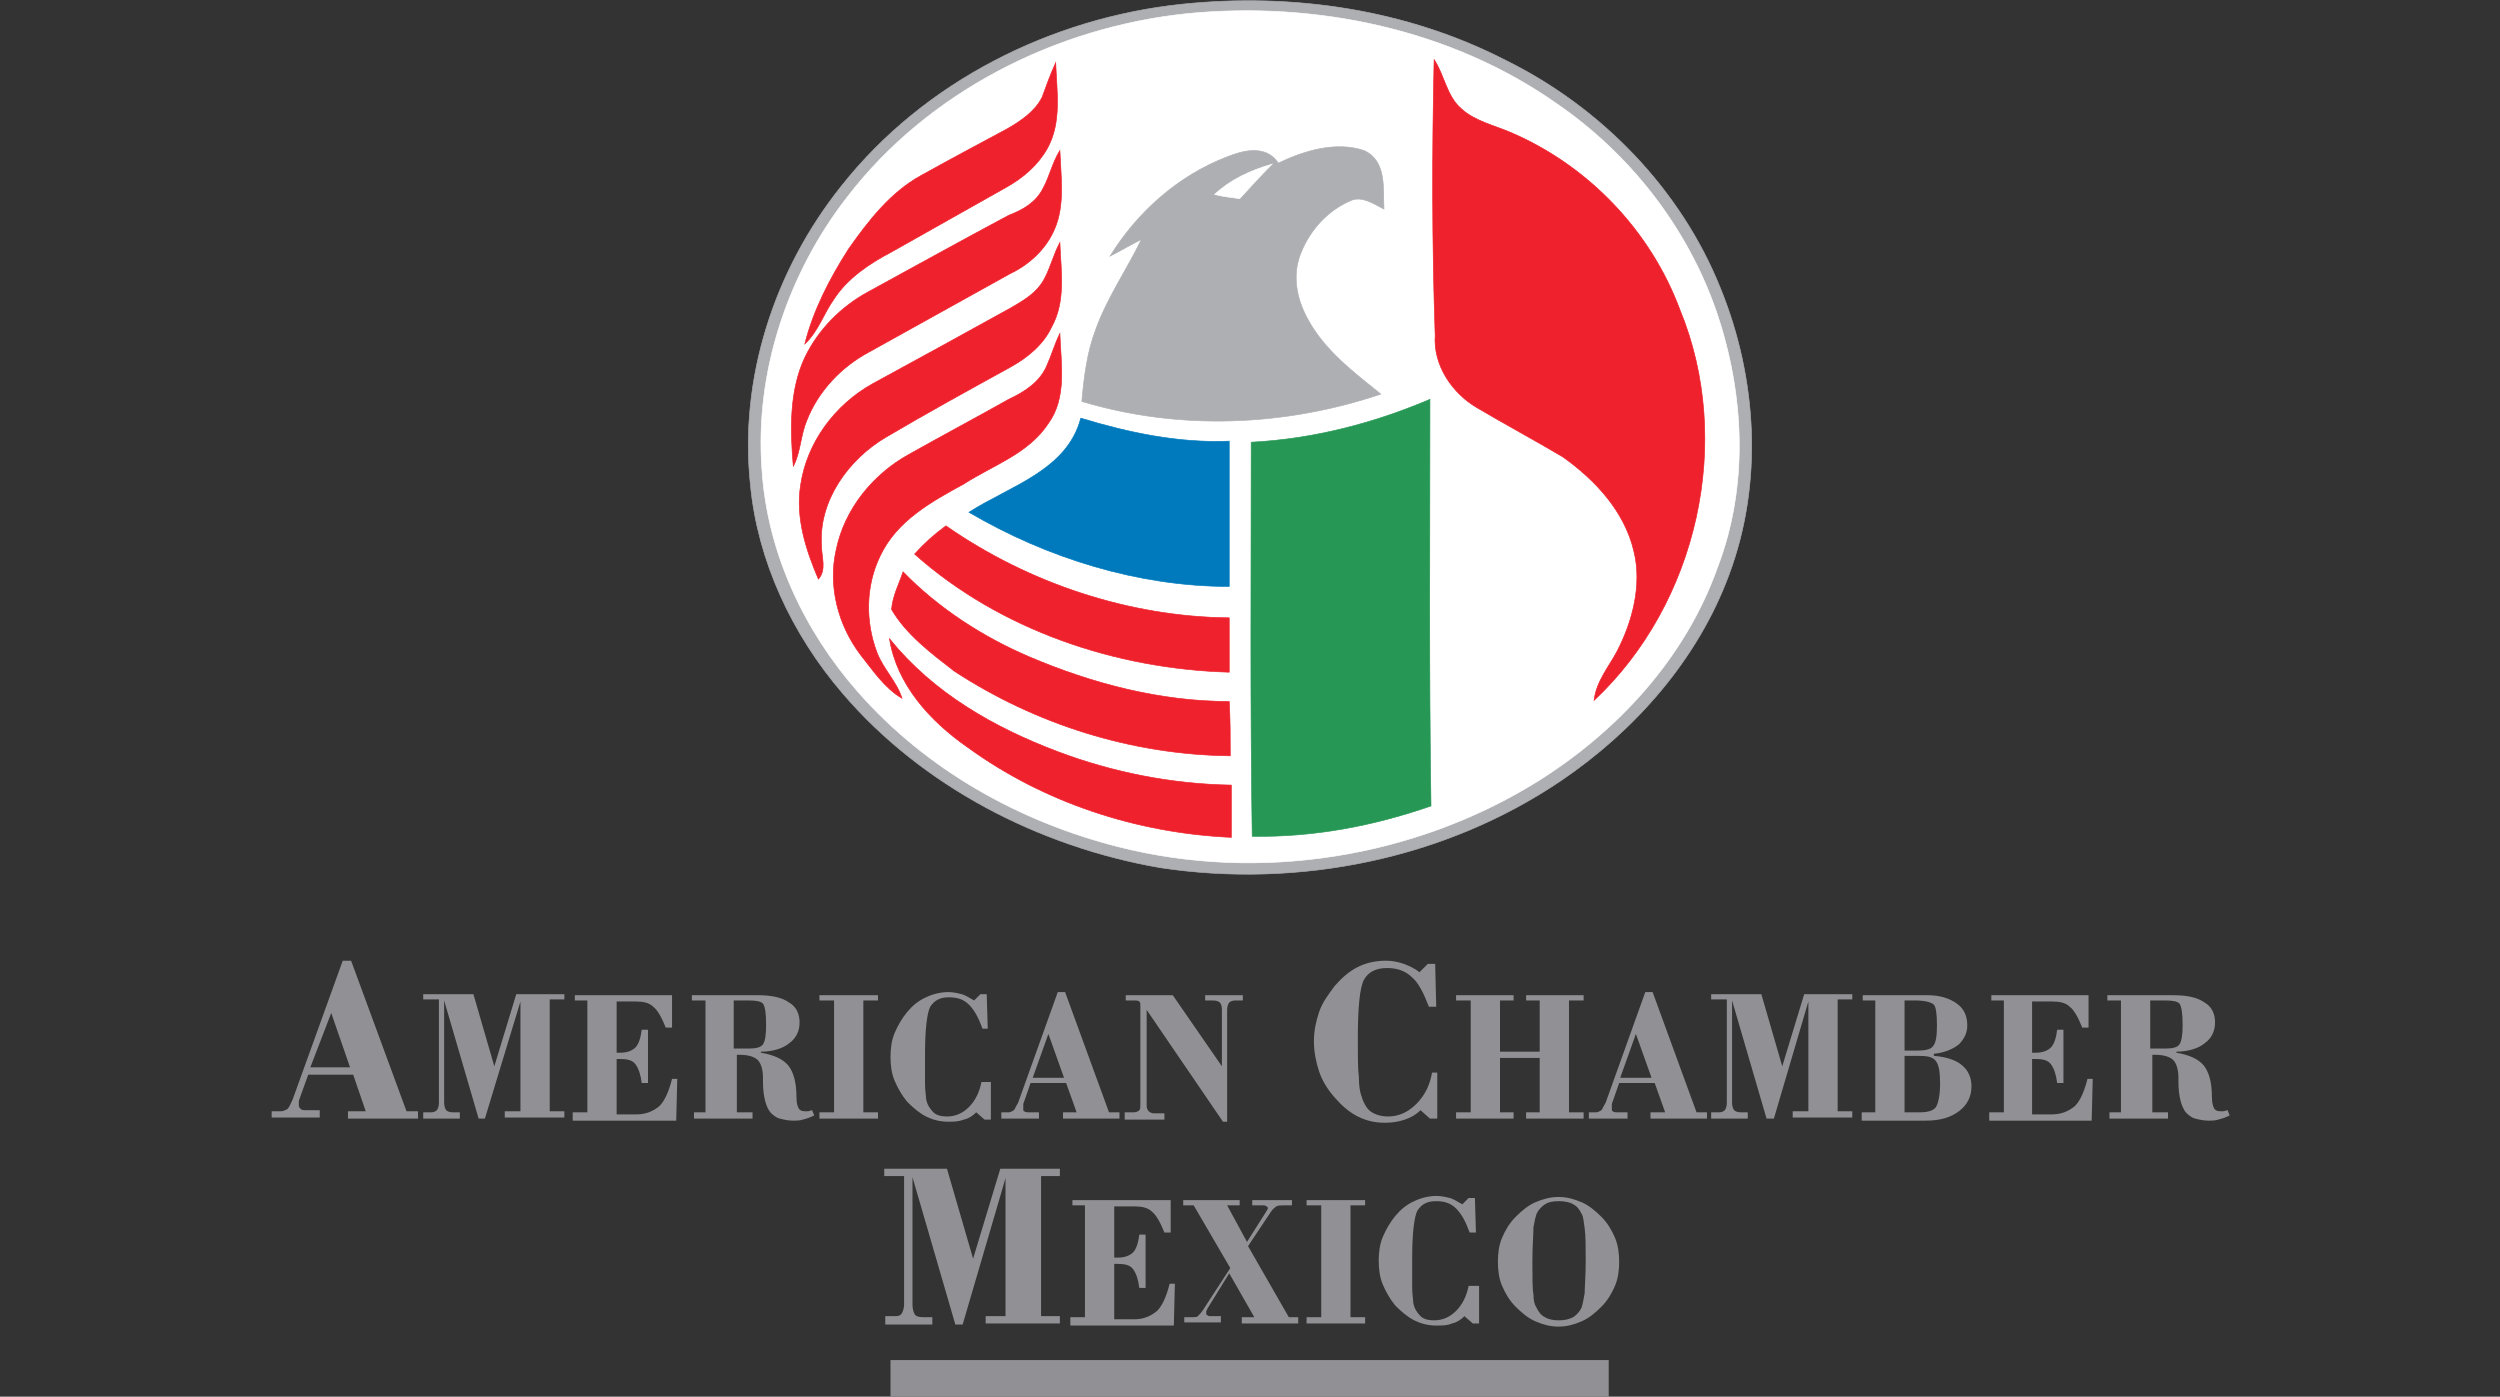
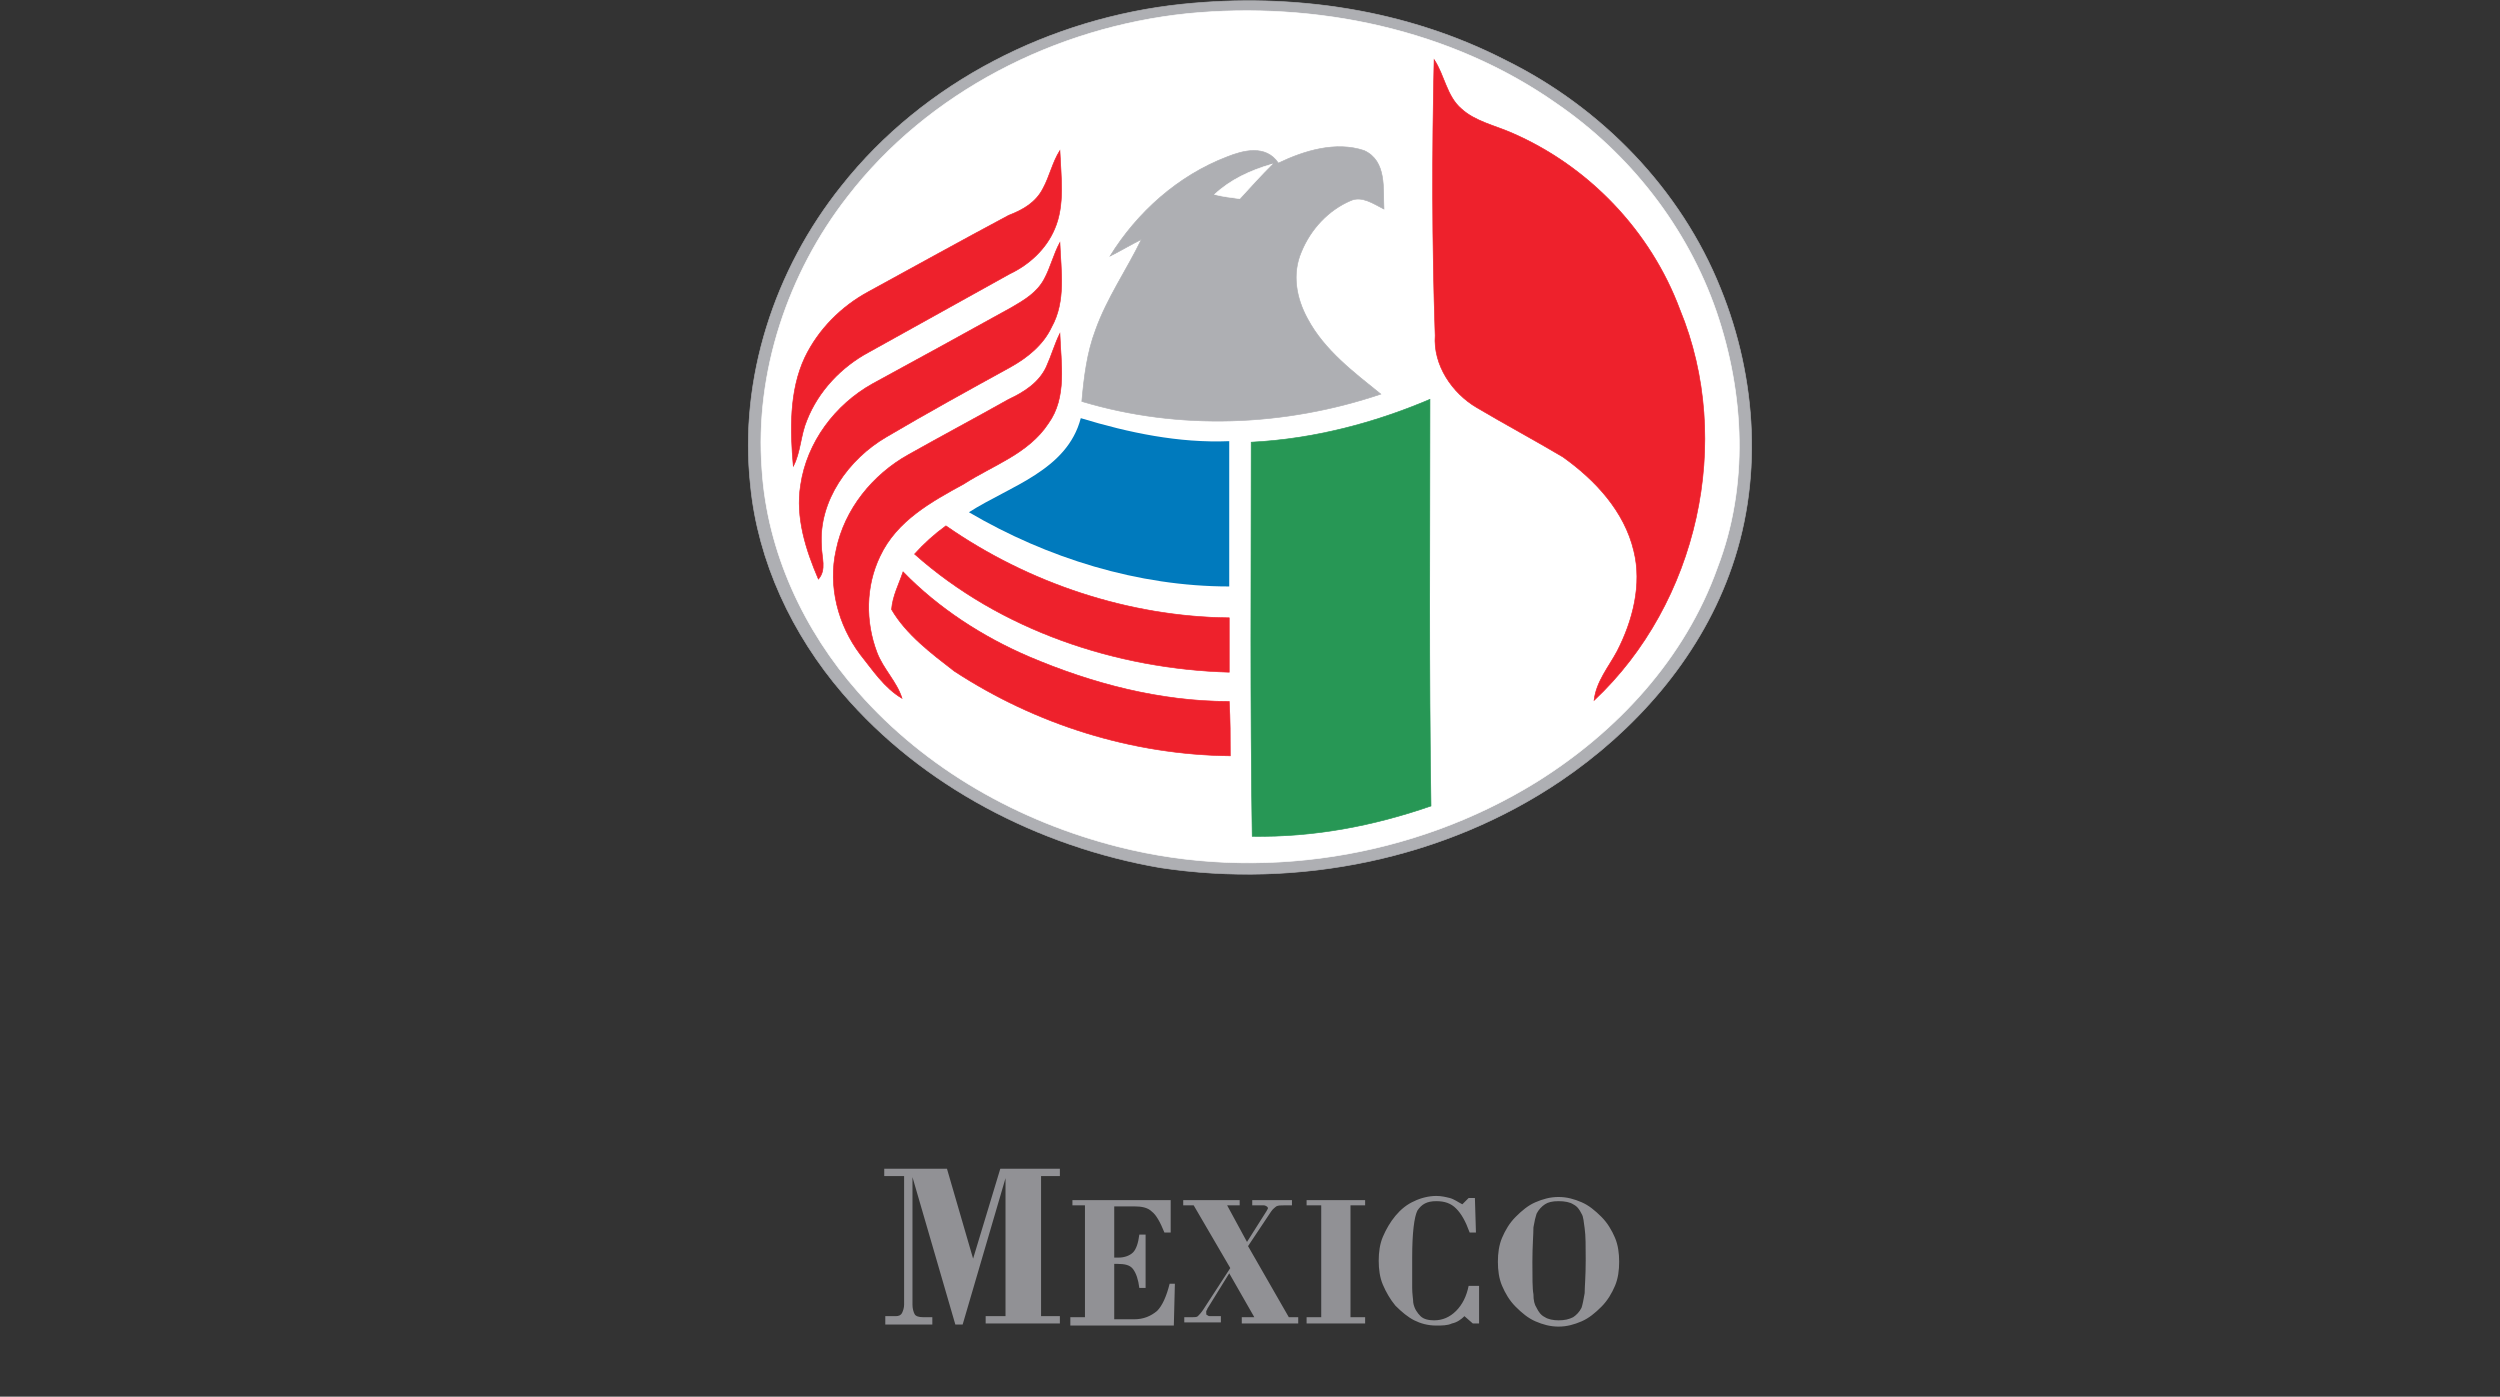
<svg xmlns="http://www.w3.org/2000/svg" width="179" height="100" viewBox="0 0 179 100" fill="none">
  <rect x="0" y="0" width="179" height="100" fill="#333333" stroke="none" />
  <g clip-path="url(#clip0)">
    <path fill-rule="evenodd" clip-rule="evenodd" d="M84.645 0.299C92.579 -0.524 100.737 0.674 107.848 4.341C114.66 7.71 120.348 13.548 123.192 20.659C125.812 27.096 126.261 34.581 123.791 41.168C121.546 47.231 117.055 52.32 111.74 55.913C103.432 61.527 92.953 63.623 83.073 62.126C74.39 60.629 66.007 56.288 60.318 49.626C56.725 45.434 54.255 40.195 53.731 34.731C52.908 27.096 55.453 19.311 60.243 13.323C66.157 5.838 75.288 1.272 84.645 0.299Z" fill="#AEAFB3" stroke="#AEAFB3" stroke-width="0.045" stroke-miterlimit="10" />
    <path fill-rule="evenodd" clip-rule="evenodd" d="M85.019 0.973C94.225 0.075 103.881 2.096 111.441 7.41C116.68 11.003 120.797 16.242 122.893 22.305C124.914 28.218 125.213 34.805 122.968 40.644C120.648 47.156 115.782 52.395 110.019 55.988C101.186 61.452 90.109 63.174 80.079 60.629C72.968 58.832 66.306 55.09 61.441 49.551C57.549 45.135 54.929 39.521 54.555 33.608C54.031 26.647 56.426 19.536 60.692 14.072C66.456 6.587 75.588 1.946 85.019 0.973Z" fill="white" stroke="white" stroke-width="0.045" stroke-miterlimit="10" />
    <path fill-rule="evenodd" clip-rule="evenodd" d="M102.683 4.267C103.432 5.389 103.582 6.886 104.63 7.785C105.603 8.683 107.025 8.982 108.222 9.506C113.761 11.901 118.177 16.542 120.273 22.156C124.166 31.587 121.546 43.189 114.136 50.15C114.285 48.803 115.183 47.755 115.782 46.632C116.905 44.461 117.579 41.841 116.98 39.446C116.306 36.602 114.21 34.356 111.89 32.71C109.869 31.512 107.773 30.389 105.752 29.192C103.956 28.144 102.609 26.123 102.758 24.027C102.534 17.44 102.534 10.853 102.683 4.267Z" fill="#EE212C" stroke="#EE212C" stroke-width="0.045" stroke-miterlimit="10" />
-     <path fill-rule="evenodd" clip-rule="evenodd" d="M74.615 6.961C74.914 6.138 75.213 5.314 75.588 4.491C75.663 6.512 76.037 8.757 74.989 10.629C74.315 11.826 73.267 12.725 72.07 13.398C69.3 14.97 66.606 16.467 63.836 18.039C62.264 18.862 60.693 19.91 59.719 21.407C58.971 22.455 58.597 23.727 57.624 24.626C58.222 22.23 59.42 19.91 60.767 17.814C62.19 15.793 63.761 13.772 65.932 12.575C67.953 11.452 70.049 10.329 72.145 9.207C73.043 8.683 74.091 8.009 74.615 6.961Z" fill="#EE212C" stroke="#EE212C" stroke-width="0.045" stroke-miterlimit="10" />
    <path fill-rule="evenodd" clip-rule="evenodd" d="M91.531 11.677C93.402 10.778 95.648 10.105 97.669 10.778C99.315 11.527 99.016 13.548 99.091 14.97C98.342 14.596 97.519 13.997 96.695 14.371C95.124 15.045 93.851 16.392 93.177 18.039C92.504 19.611 92.803 21.332 93.627 22.829C94.824 25.075 96.92 26.647 98.866 28.219C91.98 30.539 84.42 30.838 77.459 28.743C77.609 27.021 77.833 25.225 78.432 23.653C79.255 21.332 80.677 19.311 81.725 17.141C80.977 17.515 80.228 17.964 79.48 18.338C81.426 15.195 84.345 12.575 87.863 11.228C88.986 10.778 90.633 10.329 91.531 11.677Z" fill="#AEAFB3" stroke="#AEAFB3" stroke-width="0.045" stroke-miterlimit="10" />
    <path fill-rule="evenodd" clip-rule="evenodd" d="M74.689 13.473C75.139 12.65 75.363 11.602 75.887 10.778C75.962 12.65 76.261 14.671 75.513 16.392C74.914 17.814 73.716 18.937 72.294 19.611C68.926 21.482 65.558 23.353 62.19 25.224C60.243 26.272 58.597 27.994 57.773 30.09C57.324 31.138 57.324 32.41 56.8 33.383C56.576 30.838 56.501 27.994 57.624 25.599C58.597 23.578 60.243 21.931 62.19 20.883C65.483 19.087 68.851 17.215 72.219 15.419C73.192 15.045 74.165 14.521 74.689 13.473Z" fill="#EE212C" stroke="#EE212C" stroke-width="0.045" stroke-miterlimit="10" />
    <path fill-rule="evenodd" clip-rule="evenodd" d="M86.965 13.922C88.088 12.874 89.51 12.201 91.082 11.752C90.258 12.575 89.51 13.398 88.761 14.222C88.162 14.147 87.564 14.072 86.965 13.922Z" fill="white" stroke="white" stroke-width="0.045" stroke-miterlimit="10" />
    <path fill-rule="evenodd" clip-rule="evenodd" d="M74.764 19.985C75.213 19.162 75.438 18.189 75.887 17.365C75.962 19.386 76.336 21.557 75.288 23.428C74.689 24.701 73.567 25.599 72.369 26.272C69.375 27.919 66.381 29.566 63.462 31.287C60.767 32.859 58.597 35.853 58.821 39.072C58.821 39.895 59.196 40.793 58.597 41.467C57.699 39.371 56.95 37.051 57.324 34.73C57.773 31.662 59.794 28.967 62.489 27.47C65.782 25.674 69.076 23.877 72.444 22.006C73.342 21.482 74.24 20.958 74.764 19.985Z" fill="#EE212C" stroke="#EE212C" stroke-width="0.045" stroke-miterlimit="10" />
    <path fill-rule="evenodd" clip-rule="evenodd" d="M74.914 26.272C75.288 25.449 75.513 24.626 75.887 23.877C75.962 26.048 76.411 28.443 75.064 30.314C73.641 32.485 71.097 33.308 69.001 34.656C66.68 35.928 64.21 37.275 63.013 39.82C61.965 41.991 61.965 44.536 62.788 46.706C63.237 47.904 64.21 48.802 64.585 50C63.312 49.251 62.489 47.979 61.591 46.856C60.019 44.76 59.27 41.991 59.869 39.371C60.468 36.452 62.489 33.982 65.034 32.56C67.429 31.212 69.824 29.94 72.219 28.593C73.342 28.069 74.39 27.395 74.914 26.272Z" fill="#EE212C" stroke="#EE212C" stroke-width="0.045" stroke-miterlimit="10" />
    <path fill-rule="evenodd" clip-rule="evenodd" d="M89.585 31.662C94.001 31.437 98.342 30.314 102.384 28.593C102.384 38.248 102.309 47.979 102.459 57.709C98.342 59.132 94.076 59.955 89.659 59.88C89.51 50.524 89.585 41.018 89.585 31.662Z" fill="#279755" stroke="#279755" stroke-width="0.045" stroke-miterlimit="10" />
    <path fill-rule="evenodd" clip-rule="evenodd" d="M77.384 29.94C80.827 30.988 84.42 31.737 88.013 31.587C88.013 35.03 88.013 38.548 88.013 41.991C81.501 41.991 74.989 39.97 69.375 36.677C72.294 34.806 76.411 33.683 77.384 29.94Z" fill="#007ABD" />
-     <path d="M77.384 29.94C80.827 30.988 84.42 31.737 88.013 31.587C88.013 35.03 88.013 38.548 88.013 41.991C81.501 41.991 74.989 39.97 69.375 36.677C72.294 34.806 76.411 33.683 77.384 29.94Z" stroke="#007ABD" stroke-width="0.045" stroke-miterlimit="10" />
    <path fill-rule="evenodd" clip-rule="evenodd" d="M67.728 37.65C73.642 41.766 80.827 44.162 88.013 44.236C88.013 45.509 88.013 46.781 88.013 48.129C79.929 47.904 71.621 45.135 65.483 39.671C66.157 38.922 66.905 38.248 67.728 37.65Z" fill="#EE212C" stroke="#EE212C" stroke-width="0.045" stroke-miterlimit="10" />
    <path fill-rule="evenodd" clip-rule="evenodd" d="M63.836 43.638C63.911 42.665 64.36 41.841 64.659 40.943C67.204 43.563 70.348 45.584 73.642 47.006C78.207 48.952 83.073 50.225 88.013 50.225C88.088 51.497 88.088 52.77 88.088 54.117C81.052 54.042 74.165 51.871 68.327 48.054C66.68 46.781 64.884 45.434 63.836 43.638Z" fill="#EE212C" stroke="#EE212C" stroke-width="0.045" stroke-miterlimit="10" />
-     <path fill-rule="evenodd" clip-rule="evenodd" d="M63.687 45.734C66.83 49.626 71.172 52.096 75.737 53.818C79.704 55.315 83.896 56.138 88.163 56.213C88.163 57.485 88.163 58.683 88.163 59.955C81.426 59.656 74.764 57.485 69.3 53.518C66.606 51.647 64.21 49.027 63.687 45.734Z" fill="#EE212C" stroke="#EE212C" stroke-width="0.045" stroke-miterlimit="10" />
-     <path d="M22.219 76.422H25.064L23.716 72.53L22.219 76.422ZM19.45 80.09V79.566H20.124C20.273 79.566 20.423 79.491 20.573 79.416C20.722 79.266 20.797 79.042 20.947 78.742L24.54 68.787H25.139L29.106 79.566H29.929V80.09H24.914V79.566H26.186L25.288 76.946H22.07L21.396 78.817C21.396 78.817 21.396 78.892 21.396 78.967C21.396 79.042 21.396 79.117 21.396 79.192C21.396 79.266 21.471 79.341 21.546 79.416C21.621 79.491 21.77 79.491 21.92 79.491H22.893V80.015H19.45V80.09ZM30.303 80.09V79.641H30.902C31.052 79.641 31.201 79.566 31.276 79.491C31.351 79.416 31.426 79.192 31.426 78.967V71.557H30.303V71.183H33.896L35.393 76.347L36.965 71.183H40.408V71.557H39.36V79.566H40.408V80.015H36.142V79.566H37.264V71.707L34.719 80.09H34.27L31.8 71.632V78.967C31.8 79.192 31.875 79.416 31.95 79.491C32.025 79.566 32.175 79.641 32.399 79.641H32.923V80.09H30.303ZM41.007 80.09V79.641H42.055V71.632H41.157V71.257H48.118V73.578H47.669C47.369 72.829 47.07 72.305 46.77 72.081C46.471 71.781 46.022 71.707 45.498 71.707H44.151V75.374C44.151 75.374 44.225 75.374 44.3 75.374C44.375 75.374 44.375 75.374 44.45 75.374C44.899 75.374 45.273 75.225 45.498 75C45.722 74.775 45.872 74.326 45.947 73.728H46.396V77.545H45.947C45.872 76.946 45.722 76.497 45.498 76.198C45.273 75.898 44.899 75.823 44.375 75.823H44.151V79.79H45.573C46.246 79.79 46.77 79.566 47.219 79.192C47.594 78.817 47.893 78.144 48.118 77.245H48.492L48.417 80.239H41.007V80.09ZM49.54 79.641H50.513V71.632H49.54V71.257H54.255C55.228 71.257 55.977 71.407 56.501 71.781C57.025 72.081 57.249 72.605 57.249 73.204C57.249 73.802 57.025 74.326 56.501 74.701C56.052 75.075 55.303 75.299 54.48 75.299V75.374C55.378 75.524 56.052 75.823 56.426 76.272C56.8 76.722 57.025 77.47 57.025 78.518C57.025 78.967 57.1 79.192 57.175 79.341C57.249 79.491 57.399 79.566 57.624 79.566C57.699 79.566 57.773 79.566 57.848 79.566C57.923 79.566 58.073 79.491 58.148 79.491L58.297 79.865C57.998 80.015 57.773 80.09 57.474 80.165C57.249 80.239 57.025 80.239 56.8 80.239C56.426 80.239 56.127 80.165 55.827 80.09C55.528 80.015 55.303 79.79 55.154 79.641C54.854 79.266 54.63 78.518 54.63 77.47C54.63 77.32 54.63 77.245 54.63 77.171C54.63 76.572 54.48 76.123 54.255 75.898C54.031 75.674 53.582 75.524 52.983 75.524H52.758V79.641H53.881V80.09H49.69V79.641H49.54ZM52.609 75.075H53.657C54.106 75.075 54.48 75 54.63 74.775C54.779 74.551 54.854 74.102 54.854 73.428C54.854 72.53 54.779 72.081 54.63 71.856C54.48 71.707 54.181 71.632 53.582 71.632H52.534V75.075H52.609ZM58.672 80.09V79.641H59.719V71.632H58.672V71.257H62.863V71.632H61.815V79.641H62.863V80.09H58.672ZM70.947 77.47V80.165H70.498L69.899 79.641C69.674 79.865 69.375 80.09 69.001 80.165C68.627 80.314 68.252 80.314 67.878 80.314C67.279 80.314 66.755 80.165 66.306 79.94C65.857 79.716 65.408 79.341 64.959 78.892C64.585 78.443 64.285 77.919 64.061 77.395C63.836 76.871 63.761 76.272 63.761 75.674C63.761 75.075 63.836 74.476 64.061 73.952C64.285 73.428 64.585 72.904 64.959 72.455C65.333 72.006 65.782 71.632 66.306 71.407C66.755 71.183 67.354 71.033 67.878 71.033C68.252 71.033 68.552 71.108 68.851 71.183C69.15 71.257 69.45 71.482 69.749 71.632L70.198 71.183H70.648L70.722 73.653H70.348C70.049 72.829 69.749 72.305 69.375 71.931C69.001 71.557 68.552 71.407 67.953 71.407C67.279 71.407 66.905 71.632 66.606 72.081C66.381 72.53 66.231 73.653 66.231 75.449C66.231 76.422 66.231 77.096 66.231 77.62C66.231 78.069 66.306 78.443 66.306 78.668C66.381 79.117 66.606 79.416 66.83 79.641C67.055 79.865 67.429 79.94 67.803 79.94C68.402 79.94 68.926 79.716 69.375 79.266C69.824 78.817 70.124 78.219 70.273 77.47H70.947ZM73.941 77.171H76.186L75.064 74.027L73.941 77.171ZM71.695 80.09V79.641H72.219C72.369 79.641 72.444 79.566 72.594 79.491C72.668 79.416 72.743 79.192 72.893 78.967L75.737 71.033H76.261L79.405 79.641H80.153V80.09H76.112V79.641H77.085L76.336 77.545H73.791L73.267 79.042C73.267 79.042 73.267 79.117 73.267 79.192C73.267 79.266 73.267 79.341 73.267 79.416C73.267 79.491 73.267 79.566 73.342 79.566C73.417 79.641 73.492 79.641 73.642 79.641H74.39V80.09H71.695ZM80.528 80.09V79.641H81.201C81.351 79.641 81.501 79.566 81.576 79.491C81.65 79.416 81.65 79.266 81.65 79.042V72.081C81.65 71.856 81.65 71.781 81.576 71.707C81.501 71.632 81.351 71.632 81.127 71.632H80.603V71.257H83.971L87.489 76.347V72.305C87.489 72.006 87.414 71.856 87.339 71.781C87.264 71.707 87.115 71.632 86.815 71.632H86.291V71.257H88.986V71.632H88.462C88.237 71.632 88.088 71.707 88.013 71.781C87.938 71.856 87.863 72.081 87.863 72.305V80.314H87.564L82.1 72.305V79.192C82.1 79.341 82.174 79.491 82.249 79.566C82.324 79.641 82.474 79.716 82.624 79.716H83.372V80.165H80.528V80.09ZM102.908 76.796V80.09H102.384L101.71 79.491C101.411 79.79 101.037 80.015 100.588 80.165C100.139 80.314 99.689 80.389 99.165 80.389C98.417 80.389 97.818 80.239 97.219 79.94C96.621 79.641 96.097 79.192 95.573 78.593C95.049 77.994 94.674 77.395 94.45 76.722C94.225 76.048 94.076 75.299 94.076 74.551C94.076 73.802 94.225 73.129 94.45 72.455C94.674 71.781 95.124 71.183 95.573 70.584C96.097 69.985 96.621 69.536 97.219 69.237C97.818 68.937 98.492 68.787 99.24 68.787C99.689 68.787 100.064 68.862 100.513 69.012C100.887 69.162 101.261 69.311 101.636 69.611L102.234 69.012H102.758L102.833 72.081H102.309C101.935 71.108 101.561 70.359 101.112 69.985C100.663 69.536 100.064 69.311 99.315 69.311C98.492 69.311 97.968 69.611 97.668 70.135C97.369 70.659 97.219 72.081 97.219 74.401C97.219 75.599 97.219 76.497 97.294 77.096C97.294 77.695 97.369 78.144 97.444 78.368C97.594 78.892 97.818 79.341 98.118 79.566C98.417 79.79 98.866 79.94 99.39 79.94C100.139 79.94 100.812 79.641 101.411 79.042C102.01 78.443 102.384 77.695 102.534 76.796H102.908ZM104.255 80.09V79.641H105.303V71.632H104.255V71.257H108.372V71.632H107.399V75.299H110.243V71.632H109.27V71.257H113.387V71.632H112.339V79.641H113.387V80.09H109.27V79.641H110.243V75.748H107.399V79.641H108.372V80.09H104.255ZM116.007 77.171H118.252L117.13 74.027L116.007 77.171ZM113.761 80.09V79.641H114.285C114.435 79.641 114.51 79.566 114.66 79.491C114.734 79.416 114.809 79.192 114.959 78.967L117.803 71.033H118.327L121.471 79.641H122.219V80.09H118.177V79.641H119.225L118.477 77.545H115.932L115.408 79.042C115.408 79.042 115.408 79.117 115.408 79.192C115.408 79.266 115.408 79.341 115.408 79.416C115.408 79.491 115.408 79.566 115.483 79.566C115.558 79.641 115.633 79.641 115.782 79.641H116.531V80.09H113.761ZM122.519 80.09V79.641H123.118C123.267 79.641 123.417 79.566 123.492 79.491C123.567 79.416 123.642 79.192 123.642 78.967V71.557H122.519V71.183H126.112L127.609 76.347L129.18 71.183H132.624V71.557H131.576V79.566H132.624V80.015H128.357V79.566H129.48V71.707L127.01 80.09H126.486L124.016 71.632V78.967C124.016 79.192 124.091 79.416 124.166 79.491C124.24 79.566 124.39 79.641 124.615 79.641H125.139V80.09H122.519ZM136.366 79.641H137.489C138.088 79.641 138.462 79.491 138.612 79.266C138.761 79.042 138.911 78.443 138.911 77.62C138.911 76.796 138.836 76.272 138.612 75.973C138.387 75.674 138.013 75.599 137.339 75.599H136.366V79.641ZM136.366 75.225H137.189C137.788 75.225 138.237 75.15 138.387 74.925C138.612 74.701 138.686 74.177 138.686 73.428C138.686 72.605 138.612 72.081 138.462 71.931C138.312 71.781 137.863 71.632 137.115 71.632H136.366V75.225V75.225ZM133.372 79.641H134.27V71.632H133.372V71.257H138.013C138.911 71.257 139.585 71.482 140.109 71.856C140.633 72.231 140.857 72.754 140.857 73.428C140.857 73.952 140.633 74.401 140.258 74.775C139.884 75.075 139.285 75.374 138.462 75.449V75.599C139.36 75.674 140.034 75.898 140.483 76.272C140.932 76.647 141.157 77.171 141.157 77.769C141.157 78.518 140.857 79.117 140.258 79.566C139.66 80.015 138.911 80.239 137.863 80.239H133.297V79.641H133.372ZM142.429 80.09V79.641H143.477V71.632H142.579V71.257H149.54V73.578H149.091C148.791 72.829 148.492 72.305 148.192 72.081C147.893 71.781 147.444 71.707 146.92 71.707H145.498V75.374C145.498 75.374 145.573 75.374 145.648 75.374C145.722 75.374 145.722 75.374 145.797 75.374C146.246 75.374 146.621 75.225 146.845 75C147.07 74.775 147.219 74.326 147.294 73.728H147.743V77.545H147.294C147.219 76.946 147.07 76.497 146.845 76.198C146.621 75.898 146.246 75.823 145.722 75.823H145.498V79.79H146.92C147.594 79.79 148.118 79.566 148.567 79.192C148.941 78.817 149.24 78.144 149.465 77.245H149.839L149.764 80.239H142.429V80.09ZM150.887 79.641H151.86V71.632H150.887V71.257H155.603C156.576 71.257 157.324 71.407 157.848 71.781C158.372 72.081 158.597 72.605 158.597 73.204C158.597 73.802 158.372 74.326 157.848 74.701C157.399 75.075 156.651 75.299 155.827 75.299V75.374C156.725 75.524 157.399 75.823 157.773 76.272C158.148 76.722 158.372 77.47 158.372 78.518C158.372 78.967 158.447 79.192 158.522 79.341C158.597 79.491 158.746 79.566 158.971 79.566C159.046 79.566 159.121 79.566 159.195 79.566C159.27 79.566 159.42 79.491 159.495 79.491L159.645 79.865C159.345 80.015 159.121 80.09 158.821 80.165C158.597 80.239 158.372 80.239 158.148 80.239C157.773 80.239 157.474 80.165 157.174 80.09C156.875 80.015 156.651 79.79 156.501 79.641C156.201 79.266 155.977 78.518 155.977 77.47C155.977 77.32 155.977 77.245 155.977 77.171C155.977 76.572 155.827 76.123 155.603 75.898C155.378 75.674 154.929 75.524 154.33 75.524H154.106V79.641H155.228V80.09H151.037V79.641H150.887ZM154.031 75.075H155.079C155.528 75.075 155.902 75 156.052 74.775C156.201 74.551 156.276 74.102 156.276 73.428C156.276 72.53 156.201 72.081 156.052 71.856C155.902 71.707 155.603 71.632 155.004 71.632H153.956V75.075H154.031Z" fill="#919195" />
    <path d="M63.387 94.76V94.237H64.136C64.36 94.237 64.51 94.162 64.585 94.012C64.66 93.862 64.734 93.638 64.734 93.413V84.207H63.312V83.683H67.803L69.674 90.12L71.621 83.683H75.887V84.207H74.54V94.237H75.887V94.76H70.573V94.237H71.995V84.356L68.926 94.835H68.402L65.333 84.281V93.413C65.333 93.713 65.408 93.937 65.483 94.087C65.558 94.237 65.782 94.311 66.082 94.311H66.755V94.835H63.387V94.76ZM76.636 94.76V94.311H77.683V86.302H76.785V85.928H83.821V88.249H83.372C83.073 87.5 82.773 86.976 82.474 86.751C82.174 86.452 81.725 86.377 81.201 86.377H79.779V90.045C79.779 90.045 79.854 90.045 79.929 90.045C80.004 90.045 80.004 90.045 80.079 90.045C80.528 90.045 80.902 89.895 81.127 89.671C81.351 89.446 81.501 88.997 81.576 88.398H82.025V92.216H81.576C81.501 91.617 81.351 91.168 81.127 90.868C80.902 90.569 80.528 90.494 80.004 90.494H79.779V94.461H81.201C81.875 94.461 82.399 94.237 82.848 93.862C83.222 93.488 83.522 92.814 83.746 91.916H84.121L84.046 94.91H76.636V94.76ZM84.794 94.76V94.311H85.393C85.543 94.311 85.692 94.311 85.767 94.237C85.842 94.162 85.992 94.012 86.142 93.787L88.088 90.793L85.468 86.302H84.719V85.928H88.761V86.302H87.863L89.285 88.922L90.707 86.677C90.707 86.602 90.782 86.602 90.782 86.527C90.782 86.452 90.782 86.452 90.707 86.377C90.633 86.377 90.633 86.302 90.483 86.302H89.66V85.928H92.504V86.302H91.98C91.68 86.302 91.531 86.302 91.381 86.377C91.306 86.452 91.157 86.527 91.007 86.751L89.36 89.222L92.279 94.311H92.953V94.76H88.911V94.311H89.809L88.013 91.168L86.441 93.713C86.441 93.787 86.366 93.862 86.366 93.862C86.366 93.937 86.366 94.012 86.366 94.012C86.366 94.087 86.366 94.162 86.441 94.162C86.516 94.237 86.591 94.237 86.666 94.237H87.414V94.686H84.794V94.76ZM93.552 94.76V94.311H94.6V86.302H93.552V85.928H97.743V86.302H96.695V94.311H97.743V94.76H93.552ZM105.902 92.066V94.76H105.453L104.854 94.237C104.63 94.461 104.33 94.686 103.956 94.76C103.657 94.91 103.207 94.91 102.833 94.91C102.234 94.91 101.71 94.76 101.261 94.536C100.812 94.311 100.363 93.937 99.914 93.488C99.54 93.039 99.24 92.515 99.016 91.991C98.791 91.467 98.716 90.868 98.716 90.269C98.716 89.671 98.791 89.072 99.016 88.548C99.24 88.024 99.54 87.5 99.914 87.051C100.288 86.602 100.737 86.228 101.261 86.003C101.71 85.778 102.309 85.629 102.833 85.629C103.207 85.629 103.507 85.704 103.806 85.778C104.106 85.853 104.405 86.078 104.704 86.228L105.154 85.778H105.603L105.678 88.249H105.228C104.929 87.425 104.63 86.901 104.255 86.527C103.881 86.153 103.432 86.003 102.833 86.003C102.16 86.003 101.785 86.228 101.486 86.677C101.261 87.126 101.112 88.249 101.112 90.045C101.112 91.018 101.112 91.692 101.112 92.216C101.112 92.665 101.187 93.039 101.187 93.263C101.261 93.713 101.486 94.012 101.71 94.237C101.935 94.461 102.309 94.536 102.684 94.536C103.282 94.536 103.806 94.311 104.255 93.862C104.704 93.413 105.004 92.814 105.154 92.066H105.902ZM109.719 90.344C109.719 91.467 109.719 92.29 109.794 92.665C109.794 93.114 109.869 93.413 110.019 93.638C110.169 93.937 110.318 94.162 110.618 94.311C110.842 94.461 111.216 94.536 111.591 94.536C112.04 94.536 112.339 94.461 112.639 94.311C112.863 94.162 113.088 93.937 113.237 93.638C113.312 93.413 113.387 93.039 113.462 92.59C113.462 92.141 113.537 91.392 113.537 90.269C113.537 89.222 113.537 88.473 113.462 87.949C113.387 87.5 113.387 87.126 113.237 86.901C113.088 86.602 112.938 86.377 112.639 86.228C112.414 86.078 112.04 86.003 111.591 86.003C111.142 86.003 110.842 86.078 110.618 86.228C110.393 86.377 110.169 86.602 110.019 86.901C109.944 87.126 109.869 87.425 109.794 87.874C109.794 88.398 109.719 89.222 109.719 90.344ZM107.249 90.344C107.249 89.746 107.324 89.147 107.549 88.623C107.773 88.099 108.073 87.575 108.522 87.126C108.971 86.677 109.42 86.302 109.944 86.078C110.468 85.853 110.992 85.704 111.591 85.704C112.189 85.704 112.713 85.853 113.237 86.078C113.761 86.302 114.21 86.677 114.66 87.126C115.109 87.575 115.408 88.099 115.633 88.623C115.857 89.147 115.932 89.746 115.932 90.344C115.932 90.943 115.857 91.542 115.633 92.066C115.408 92.59 115.109 93.114 114.66 93.563C114.21 94.012 113.761 94.386 113.237 94.611C112.713 94.835 112.189 94.985 111.591 94.985C110.992 94.985 110.468 94.835 109.944 94.611C109.42 94.386 108.971 94.012 108.522 93.563C108.073 93.114 107.773 92.59 107.549 92.066C107.324 91.542 107.249 90.943 107.249 90.344Z" fill="#919195" />
-     <path fill-rule="evenodd" clip-rule="evenodd" d="M63.761 97.38H115.184V100H63.761V97.38Z" fill="#919195" />
+     <path fill-rule="evenodd" clip-rule="evenodd" d="M63.761 97.38H115.184H63.761V97.38Z" fill="#919195" />
  </g>
  <defs>
    <clipPath id="clip0">
      <rect width="179" height="100" fill="white" />
    </clipPath>
  </defs>
</svg>